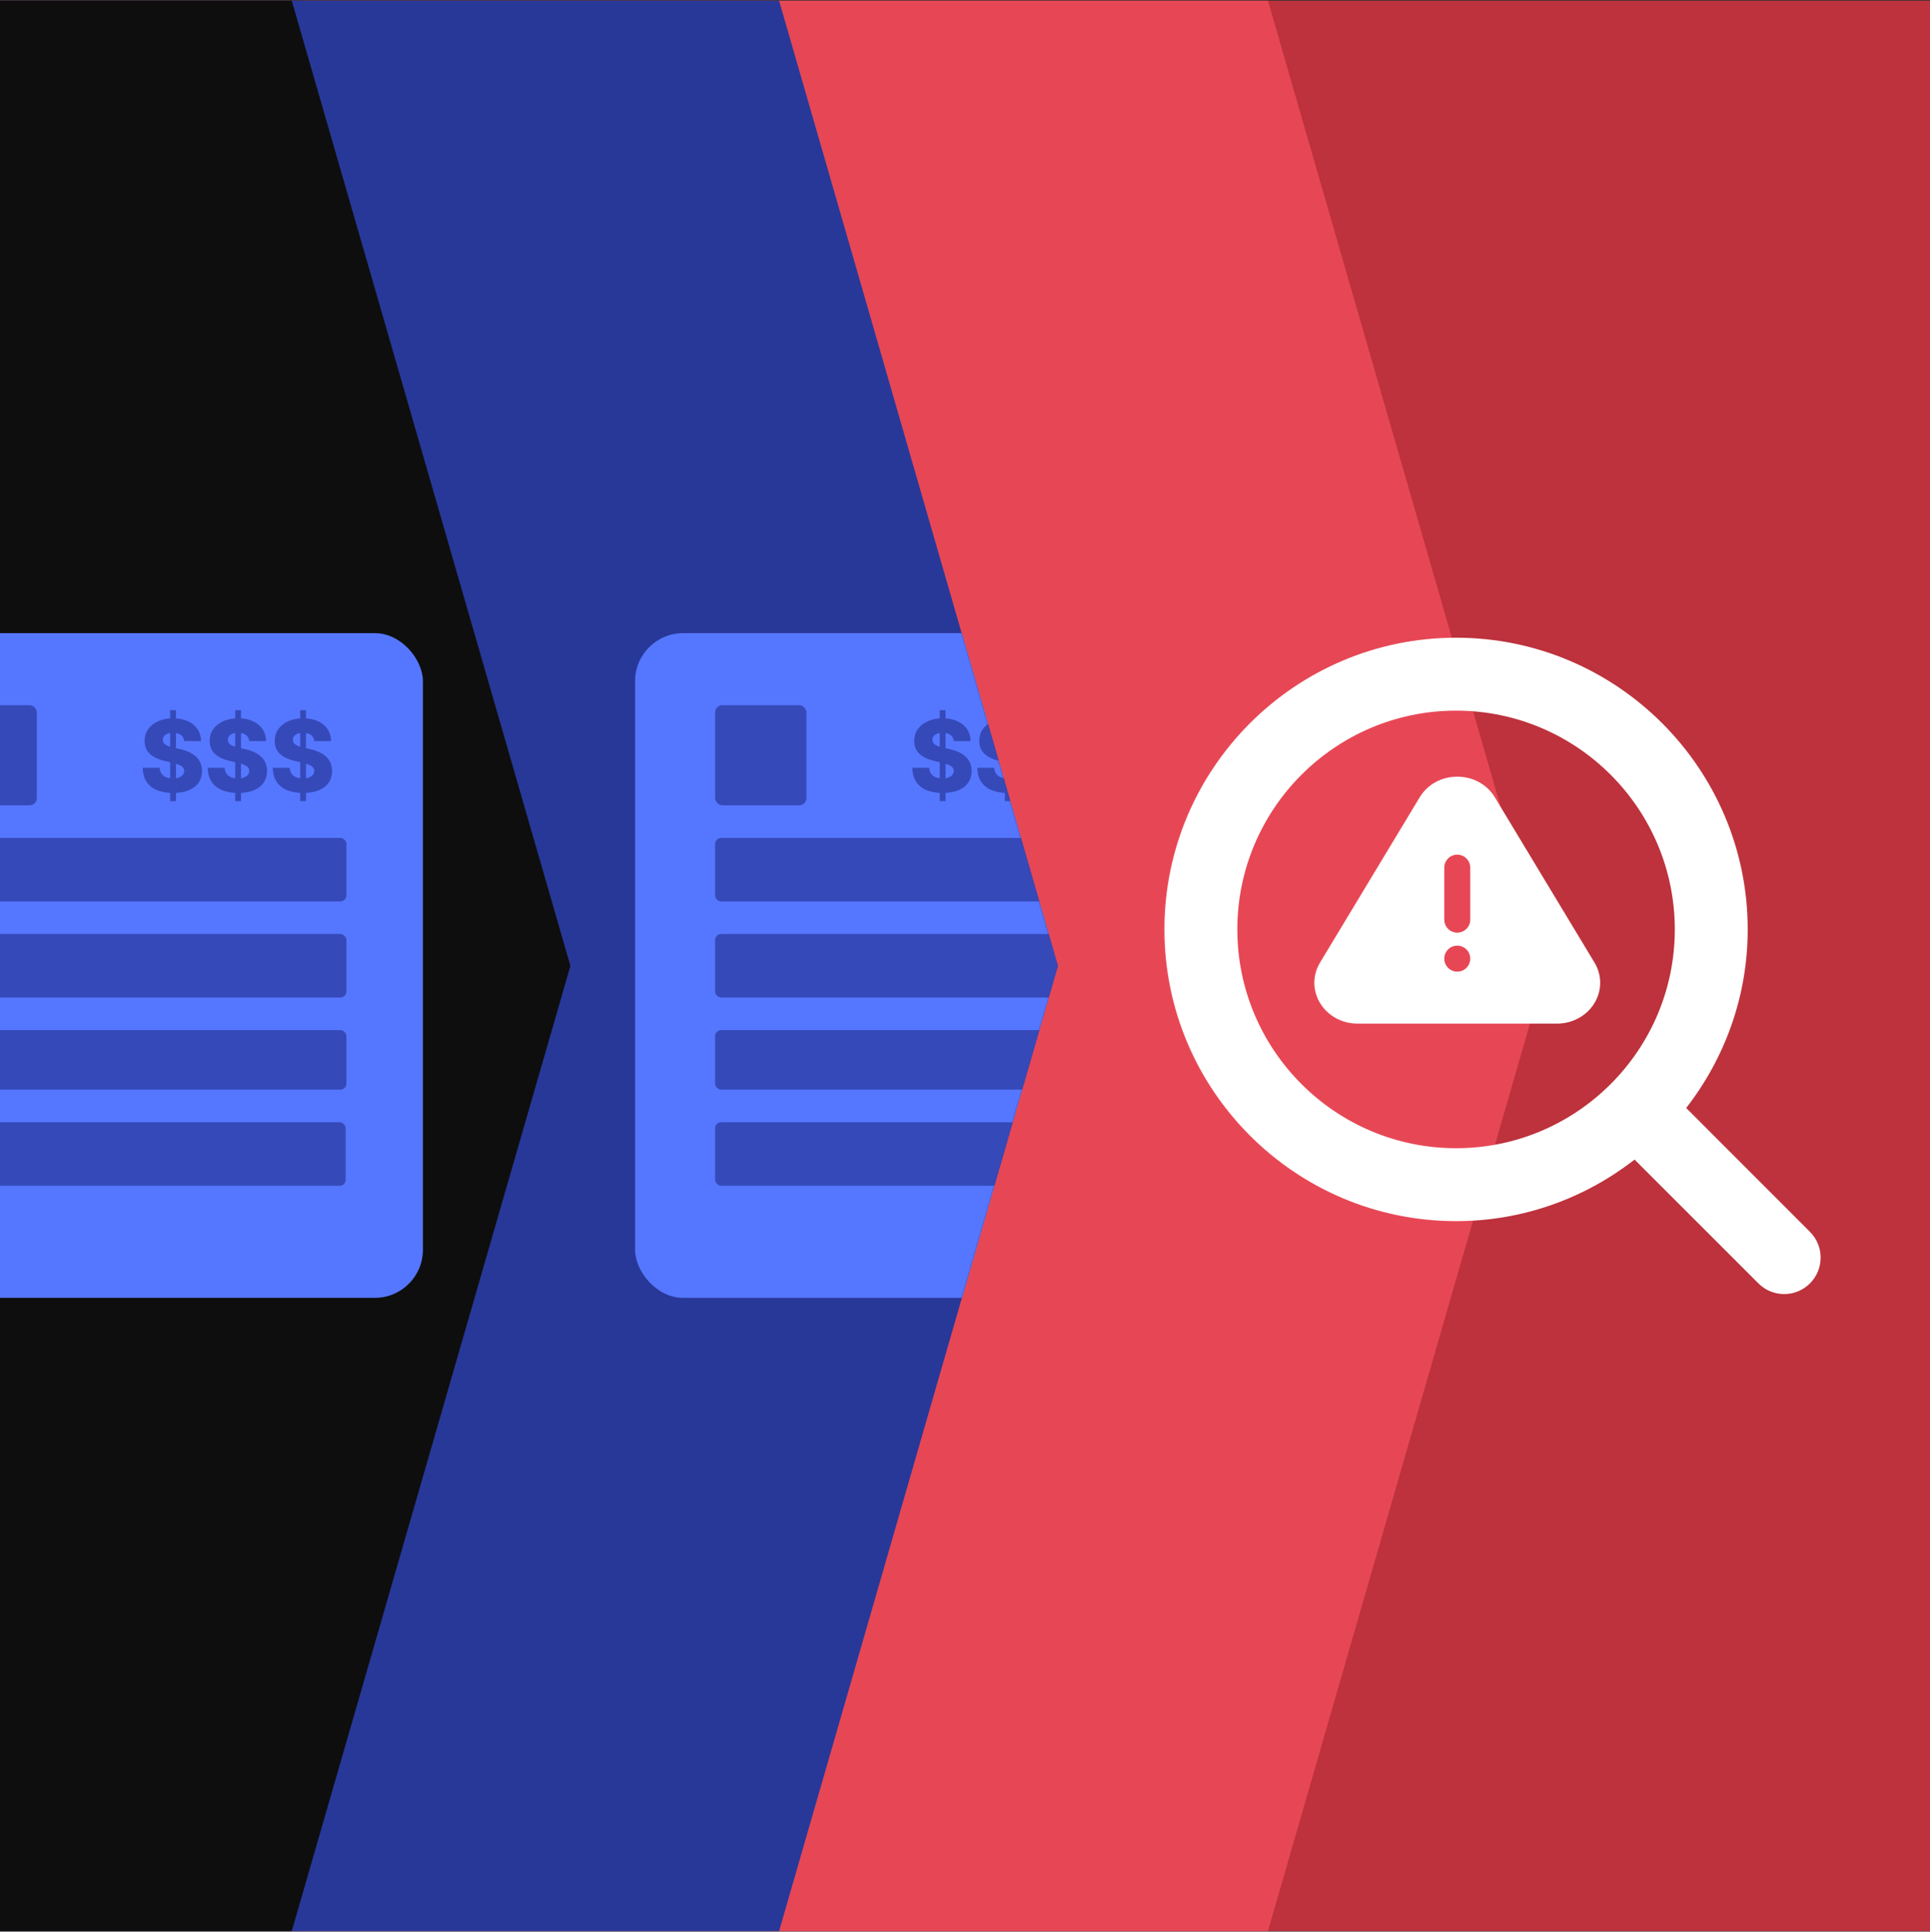
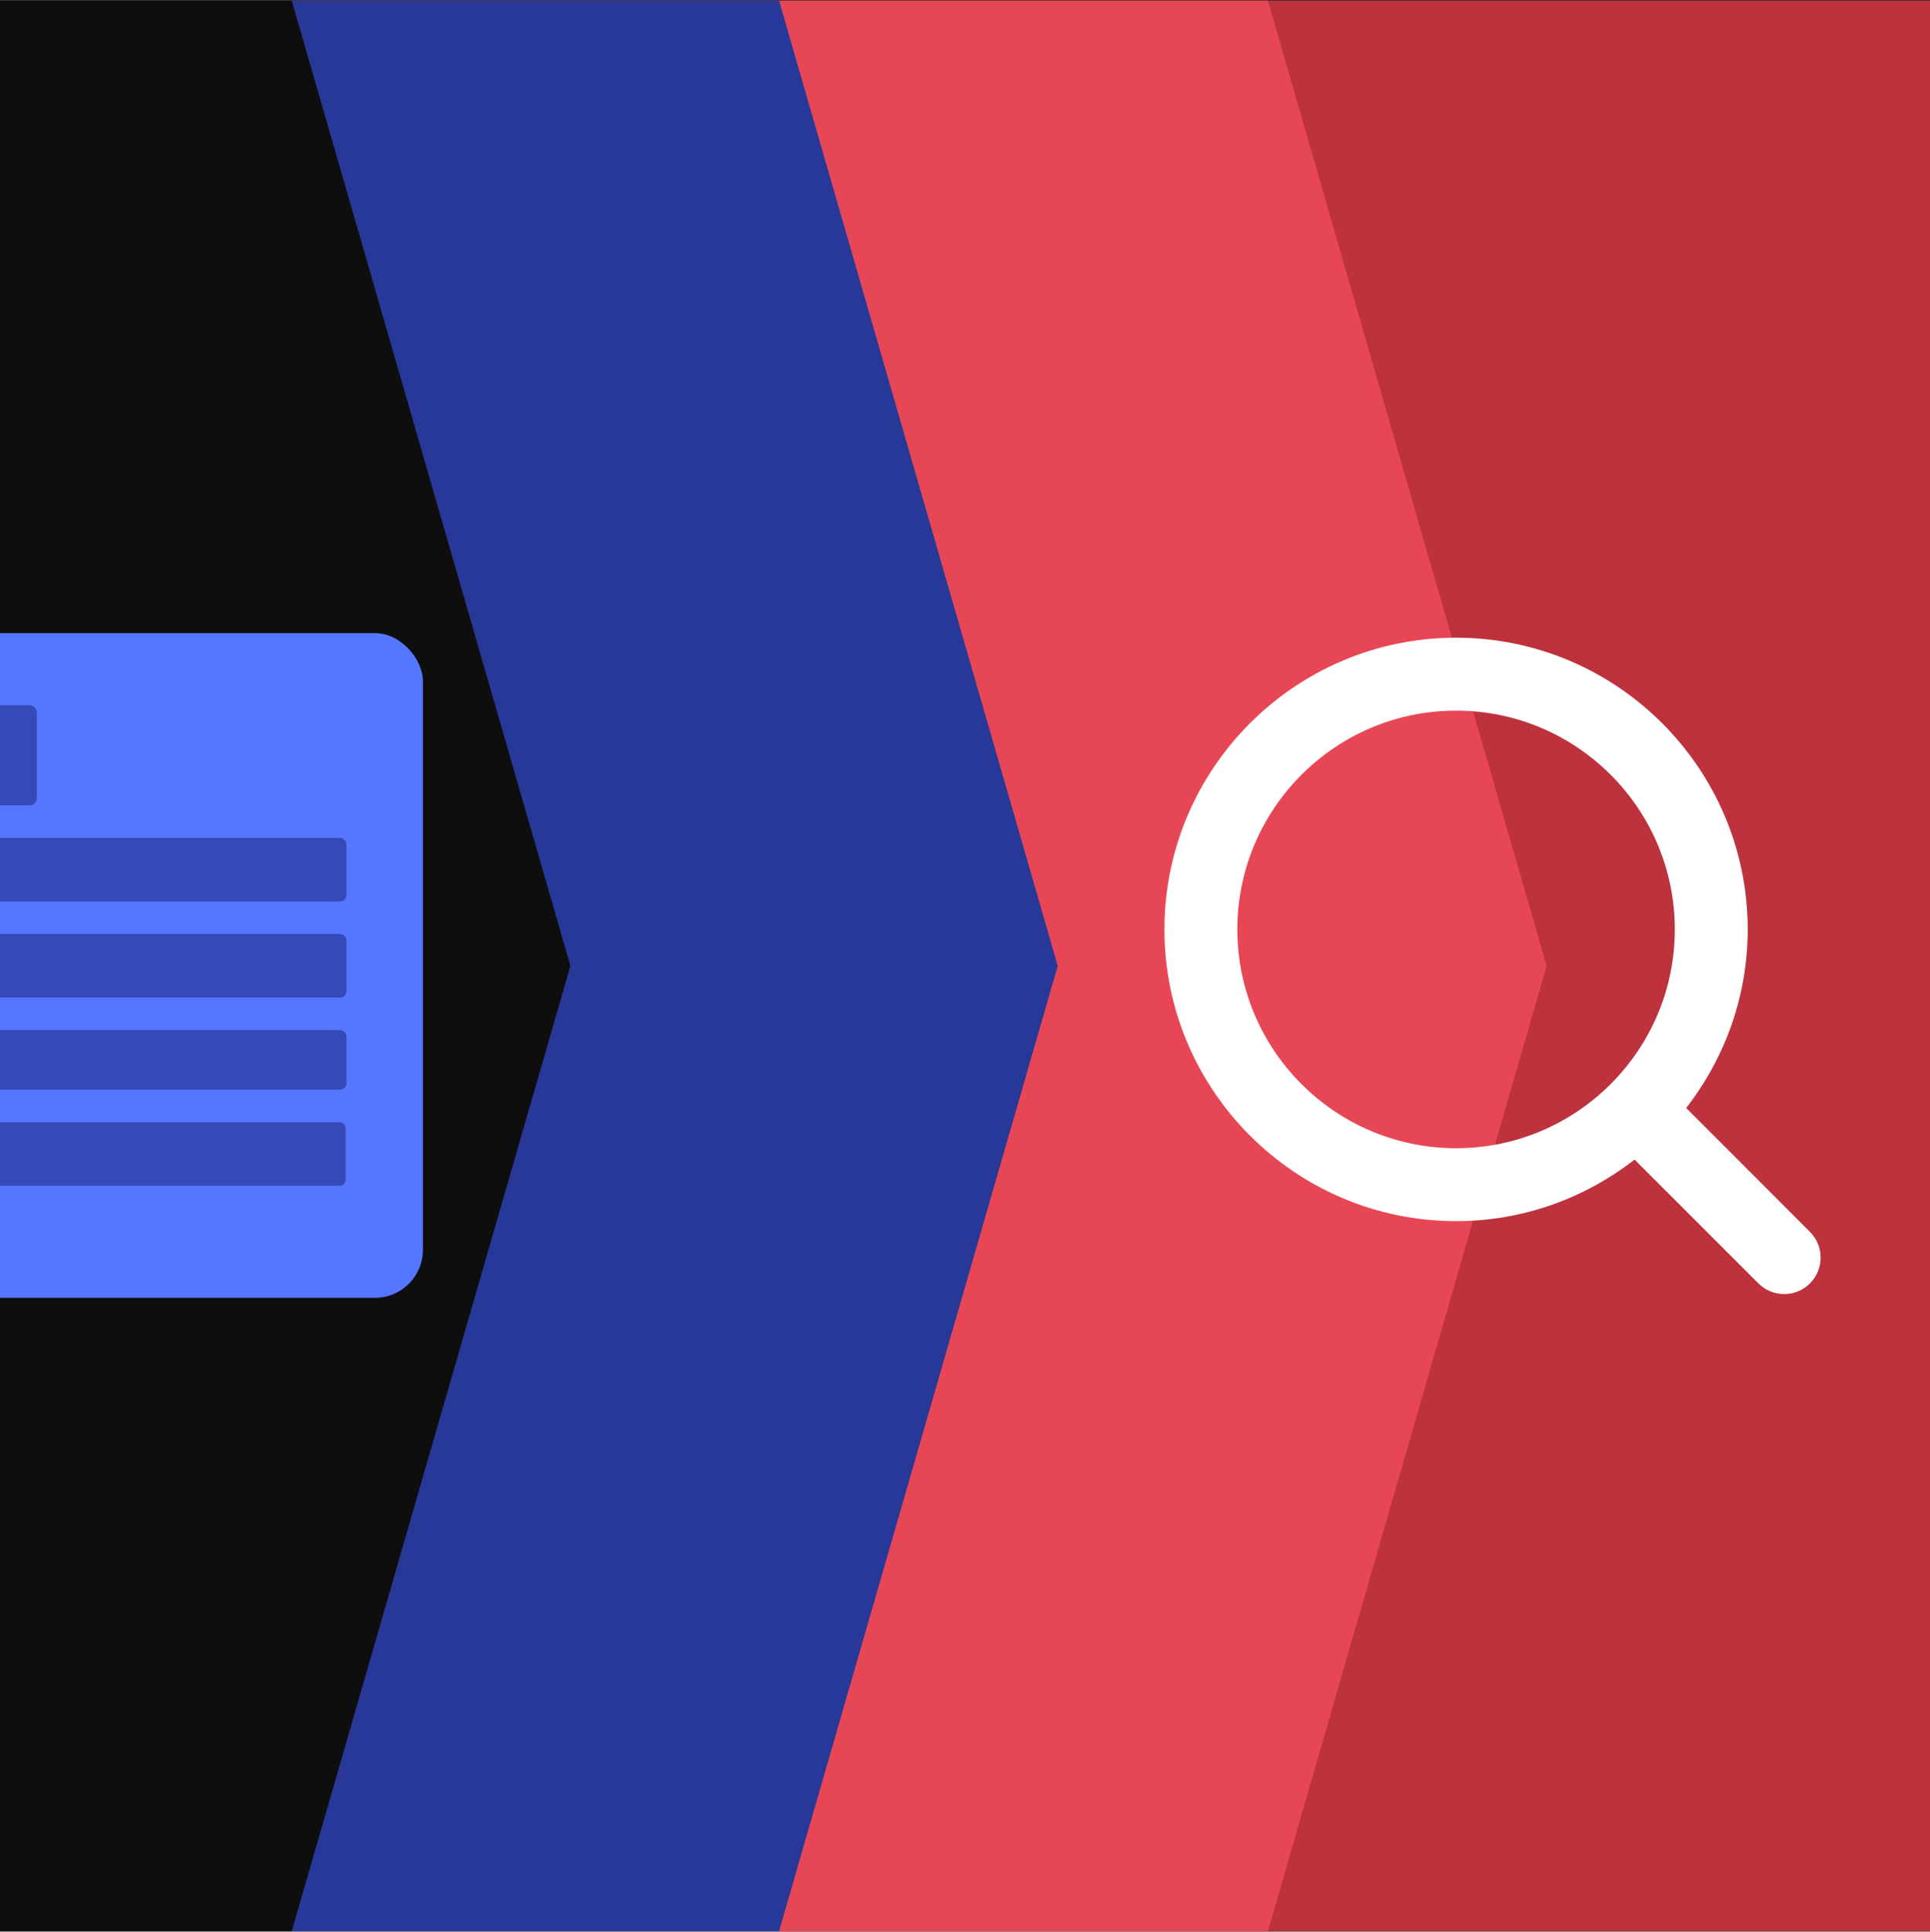
<svg xmlns="http://www.w3.org/2000/svg" width="1600" height="1601" viewBox="0 0 1600 1601" fill="none">
  <rect x="0" y="0" width="1600" height="1601" fill="#333333" stroke="none" />
  <g clip-path="url(#clip0_8029_3159)">
    <rect width="1600" height="1600" transform="translate(0 0.555)" fill="#BD323C" />
    <path d="M251.141 0.557H1051.14L1282.15 800.557L1051.14 1600.56H251.141V0.557Z" fill="#E74755" />
    <path d="M-154.121 0.557H645.879L876.884 800.557L645.879 1600.56H-154.121V0.557Z" fill="#283899" />
    <path d="M-558.125 0.557H241.875L472.88 800.557L241.875 1600.56H-558.125V0.557Z" fill="#0E0E0E" />
    <mask id="mask0_8029_3159" style="mask-type:alpha" maskUnits="userSpaceOnUse" x="-155" y="0" width="1032" height="1601">
-       <path d="M-154.117 0.555H645.883L876.888 800.555L645.883 1600.55H-154.117V0.555Z" fill="#D9D9D9" />
-     </mask>
+       </mask>
    <g mask="url(#mask0_8029_3159)">
      <rect x="526.504" y="524.77" width="462.092" height="550.909" rx="39.802" fill="#5577FF" />
      <rect x="592.84" y="584.473" width="75.679" height="83" rx="5.93" fill="#3649B9" />
      <path d="M779.063 664.011V588.628H783.892V664.011H779.063ZM790.695 614.246C790.498 612.087 789.625 610.409 788.074 609.211C786.543 607.994 784.354 607.385 781.507 607.385C779.623 607.385 778.052 607.631 776.796 608.122C775.539 608.612 774.597 609.29 773.969 610.153C773.341 610.997 773.017 611.969 772.997 613.069C772.958 613.972 773.135 614.767 773.527 615.454C773.939 616.141 774.528 616.749 775.294 617.279C776.079 617.79 777.022 618.241 778.121 618.634C779.22 619.027 780.457 619.37 781.831 619.665L787.014 620.842C789.998 621.49 792.628 622.354 794.905 623.434C797.202 624.513 799.126 625.799 800.677 627.291C802.247 628.783 803.435 630.501 804.24 632.444C805.045 634.388 805.457 636.567 805.477 638.981C805.457 642.79 804.495 646.058 802.591 648.787C800.687 651.516 797.948 653.607 794.375 655.059C790.822 656.512 786.533 657.238 781.507 657.238C776.462 657.238 772.065 656.482 768.315 654.971C764.566 653.459 761.65 651.162 759.57 648.08C757.489 644.998 756.419 641.102 756.36 636.39H770.318C770.435 638.334 770.956 639.953 771.878 641.249C772.801 642.544 774.067 643.526 775.677 644.193C777.306 644.861 779.191 645.195 781.331 645.195C783.294 645.195 784.962 644.93 786.336 644.4C787.73 643.87 788.8 643.133 789.546 642.191C790.292 641.249 790.675 640.169 790.695 638.952C790.675 637.813 790.322 636.842 789.634 636.037C788.947 635.212 787.887 634.506 786.454 633.917C785.041 633.308 783.235 632.749 781.036 632.238L774.735 630.766C769.513 629.568 765.4 627.635 762.396 624.965C759.393 622.275 757.901 618.644 757.921 614.07C757.901 610.34 758.902 607.071 760.924 604.264C762.946 601.457 765.744 599.268 769.316 597.697C772.889 596.127 776.963 595.342 781.537 595.342C786.209 595.342 790.263 596.137 793.698 597.727C797.153 599.297 799.833 601.506 801.737 604.352C803.641 607.199 804.613 610.497 804.652 614.246H790.695ZM832.975 664.011V588.628H837.804V664.011H832.975ZM844.606 614.246C844.41 612.087 843.536 610.409 841.986 609.211C840.454 607.994 838.266 607.385 835.419 607.385C833.534 607.385 831.964 607.631 830.708 608.122C829.451 608.612 828.509 609.29 827.881 610.153C827.253 610.997 826.929 611.969 826.909 613.069C826.87 613.972 827.046 614.767 827.439 615.454C827.851 616.141 828.44 616.749 829.206 617.279C829.991 617.79 830.933 618.241 832.033 618.634C833.132 619.027 834.369 619.37 835.743 619.665L840.926 620.842C843.909 621.49 846.54 622.354 848.817 623.434C851.114 624.513 853.038 625.799 854.589 627.291C856.159 628.783 857.347 630.501 858.152 632.444C858.957 634.388 859.369 636.567 859.388 638.981C859.369 642.79 858.407 646.058 856.503 648.787C854.598 651.516 851.86 653.607 848.287 655.059C844.734 656.512 840.445 657.238 835.419 657.238C830.374 657.238 825.977 656.482 822.227 654.971C818.477 653.459 815.562 651.162 813.481 648.08C811.4 644.998 810.331 641.102 810.272 636.39H824.229C824.347 638.334 824.867 639.953 825.79 641.249C826.713 642.544 827.979 643.526 829.589 644.193C831.218 644.861 833.103 645.195 835.242 645.195C837.205 645.195 838.874 644.93 840.248 644.4C841.642 643.87 842.712 643.133 843.458 642.191C844.204 641.249 844.587 640.169 844.606 638.952C844.587 637.813 844.233 636.842 843.546 636.037C842.859 635.212 841.799 634.506 840.366 633.917C838.953 633.308 837.147 632.749 834.948 632.238L828.646 630.766C823.424 629.568 819.312 627.635 816.308 624.965C813.305 622.275 811.813 618.644 811.832 614.07C811.813 610.34 812.814 607.071 814.836 604.264C816.858 601.457 819.655 599.268 823.228 597.697C826.801 596.127 830.874 595.342 835.448 595.342C840.121 595.342 844.174 596.137 847.61 597.727C851.065 599.297 853.745 601.506 855.649 604.352C857.553 607.199 858.525 610.497 858.564 614.246H844.606ZM886.887 664.011V588.628H891.716V664.011H886.887ZM898.518 614.246C898.322 612.087 897.448 610.409 895.897 609.211C894.366 607.994 892.177 607.385 889.331 607.385C887.446 607.385 885.876 607.631 884.619 608.122C883.363 608.612 882.421 609.29 881.793 610.153C881.164 610.997 880.84 611.969 880.821 613.069C880.782 613.972 880.958 614.767 881.351 615.454C881.763 616.141 882.352 616.749 883.118 617.279C883.903 617.79 884.845 618.241 885.944 618.634C887.044 619.027 888.281 619.37 889.655 619.665L894.837 620.842C897.821 621.49 900.452 622.354 902.729 623.434C905.026 624.513 906.95 625.799 908.5 627.291C910.071 628.783 911.259 630.501 912.063 632.444C912.868 634.388 913.281 636.567 913.3 638.981C913.281 642.79 912.319 646.058 910.414 648.787C908.51 651.516 905.772 653.607 902.199 655.059C898.646 656.512 894.356 657.238 889.331 657.238C884.286 657.238 879.888 656.482 876.139 654.971C872.389 653.459 869.474 651.162 867.393 648.08C865.312 644.998 864.242 641.102 864.184 636.39H878.141C878.259 638.334 878.779 639.953 879.702 641.249C880.624 642.544 881.891 643.526 883.5 644.193C885.13 644.861 887.014 645.195 889.154 645.195C891.117 645.195 892.786 644.93 894.16 644.4C895.554 643.87 896.624 643.133 897.37 642.191C898.116 641.249 898.498 640.169 898.518 638.952C898.498 637.813 898.145 636.842 897.458 636.037C896.771 635.212 895.711 634.506 894.278 633.917C892.864 633.308 891.058 632.749 888.86 632.238L882.558 630.766C877.336 629.568 873.224 627.635 870.22 624.965C867.217 622.275 865.725 618.644 865.744 614.07C865.725 610.34 866.726 607.071 868.748 604.264C870.77 601.457 873.567 599.268 877.14 597.697C880.713 596.127 884.786 595.342 889.36 595.342C894.032 595.342 898.086 596.137 901.522 597.727C904.977 599.297 907.656 601.506 909.561 604.352C911.465 607.199 912.436 610.497 912.476 614.246H898.518Z" fill="#3649B9" />
-       <rect x="592.84" y="694.473" width="332.329" height="52.646" rx="4.977" fill="#3649B9" />
      <rect x="592.84" y="774.119" width="332.329" height="52.646" rx="4.977" fill="#3649B9" />
-       <rect x="592.84" y="853.766" width="332.329" height="49.356" rx="4.977" fill="#3649B9" />
      <rect x="592.84" y="930.121" width="331.721" height="52.685" rx="4.977" fill="#3649B9" />
    </g>
    <rect x="-111.496" y="524.77" width="462.092" height="550.909" rx="39.802" fill="#5577FF" />
    <rect x="-45.16" y="584.473" width="75.679" height="83" rx="5.93" fill="#3649B9" />
-     <path d="M141.063 664.011V588.628H145.892V664.011H141.063ZM152.695 614.246C152.498 612.087 151.625 610.409 150.074 609.211C148.543 607.994 146.354 607.385 143.507 607.385C141.623 607.385 140.052 607.631 138.796 608.122C137.539 608.612 136.597 609.29 135.969 610.153C135.341 610.997 135.017 611.969 134.997 613.069C134.958 613.972 135.135 614.767 135.527 615.454C135.939 616.141 136.528 616.749 137.294 617.279C138.079 617.79 139.022 618.241 140.121 618.634C141.22 619.027 142.457 619.37 143.831 619.665L149.014 620.842C151.998 621.49 154.628 622.354 156.905 623.434C159.202 624.513 161.126 625.799 162.677 627.291C164.247 628.783 165.435 630.501 166.24 632.444C167.045 634.388 167.457 636.567 167.477 638.981C167.457 642.79 166.495 646.058 164.591 648.787C162.687 651.516 159.948 653.607 156.375 655.059C152.822 656.512 148.533 657.238 143.507 657.238C138.462 657.238 134.065 656.482 130.315 654.971C126.566 653.459 123.65 651.162 121.57 648.08C119.489 644.998 118.419 641.102 118.36 636.39H132.318C132.435 638.334 132.956 639.953 133.878 641.249C134.801 642.544 136.067 643.526 137.677 644.193C139.306 644.861 141.191 645.195 143.331 645.195C145.294 645.195 146.962 644.93 148.336 644.4C149.73 643.87 150.8 643.133 151.546 642.191C152.292 641.249 152.675 640.169 152.695 638.952C152.675 637.813 152.322 636.842 151.634 636.037C150.947 635.212 149.887 634.506 148.454 633.917C147.041 633.308 145.235 632.749 143.036 632.238L136.735 630.766C131.513 629.568 127.4 627.635 124.396 624.965C121.393 622.275 119.901 618.644 119.921 614.07C119.901 610.34 120.902 607.071 122.924 604.264C124.946 601.457 127.744 599.268 131.316 597.697C134.889 596.127 138.963 595.342 143.537 595.342C148.209 595.342 152.263 596.137 155.698 597.727C159.153 599.297 161.833 601.506 163.737 604.352C165.641 607.199 166.613 610.497 166.652 614.246H152.695ZM194.975 664.011V588.628H199.804V664.011H194.975ZM206.606 614.246C206.41 612.087 205.536 610.409 203.986 609.211C202.454 607.994 200.266 607.385 197.419 607.385C195.534 607.385 193.964 607.631 192.708 608.122C191.451 608.612 190.509 609.29 189.881 610.153C189.253 610.997 188.929 611.969 188.909 613.069C188.87 613.972 189.046 614.767 189.439 615.454C189.851 616.141 190.44 616.749 191.206 617.279C191.991 617.79 192.933 618.241 194.033 618.634C195.132 619.027 196.369 619.37 197.743 619.665L202.926 620.842C205.909 621.49 208.54 622.354 210.817 623.434C213.114 624.513 215.038 625.799 216.589 627.291C218.159 628.783 219.347 630.501 220.152 632.444C220.957 634.388 221.369 636.567 221.388 638.981C221.369 642.79 220.407 646.058 218.503 648.787C216.598 651.516 213.86 653.607 210.287 655.059C206.734 656.512 202.445 657.238 197.419 657.238C192.374 657.238 187.977 656.482 184.227 654.971C180.477 653.459 177.562 651.162 175.481 648.08C173.4 644.998 172.331 641.102 172.272 636.39H186.229C186.347 638.334 186.867 639.953 187.79 641.249C188.713 642.544 189.979 643.526 191.589 644.193C193.218 644.861 195.103 645.195 197.242 645.195C199.205 645.195 200.874 644.93 202.248 644.4C203.642 643.87 204.712 643.133 205.458 642.191C206.204 641.249 206.587 640.169 206.606 638.952C206.587 637.813 206.233 636.842 205.546 636.037C204.859 635.212 203.799 634.506 202.366 633.917C200.953 633.308 199.147 632.749 196.948 632.238L190.646 630.766C185.424 629.568 181.312 627.635 178.308 624.965C175.305 622.275 173.813 618.644 173.832 614.07C173.813 610.34 174.814 607.071 176.836 604.264C178.858 601.457 181.655 599.268 185.228 597.697C188.801 596.127 192.874 595.342 197.448 595.342C202.121 595.342 206.174 596.137 209.61 597.727C213.065 599.297 215.745 601.506 217.649 604.352C219.553 607.199 220.525 610.497 220.564 614.246H206.606ZM248.887 664.011V588.628H253.716V664.011H248.887ZM260.518 614.246C260.322 612.087 259.448 610.409 257.897 609.211C256.366 607.994 254.177 607.385 251.331 607.385C249.446 607.385 247.876 607.631 246.619 608.122C245.363 608.612 244.421 609.29 243.793 610.153C243.164 610.997 242.84 611.969 242.821 613.069C242.782 613.972 242.958 614.767 243.351 615.454C243.763 616.141 244.352 616.749 245.118 617.279C245.903 617.79 246.845 618.241 247.944 618.634C249.044 619.027 250.281 619.37 251.655 619.665L256.837 620.842C259.821 621.49 262.452 622.354 264.729 623.434C267.026 624.513 268.95 625.799 270.5 627.291C272.071 628.783 273.259 630.501 274.063 632.444C274.868 634.388 275.281 636.567 275.3 638.981C275.281 642.79 274.319 646.058 272.414 648.787C270.51 651.516 267.772 653.607 264.199 655.059C260.646 656.512 256.356 657.238 251.331 657.238C246.286 657.238 241.888 656.482 238.139 654.971C234.389 653.459 231.474 651.162 229.393 648.08C227.312 644.998 226.242 641.102 226.184 636.39H240.141C240.259 638.334 240.779 639.953 241.702 641.249C242.624 642.544 243.891 643.526 245.5 644.193C247.13 644.861 249.014 645.195 251.154 645.195C253.117 645.195 254.786 644.93 256.16 644.4C257.554 643.87 258.624 643.133 259.37 642.191C260.116 641.249 260.498 640.169 260.518 638.952C260.498 637.813 260.145 636.842 259.458 636.037C258.771 635.212 257.711 634.506 256.278 633.917C254.864 633.308 253.058 632.749 250.86 632.238L244.558 630.766C239.336 629.568 235.224 627.635 232.22 624.965C229.217 622.275 227.725 618.644 227.744 614.07C227.725 610.34 228.726 607.071 230.748 604.264C232.77 601.457 235.567 599.268 239.14 597.697C242.713 596.127 246.786 595.342 251.36 595.342C256.032 595.342 260.086 596.137 263.522 597.727C266.977 599.297 269.656 601.506 271.561 604.352C273.465 607.199 274.436 610.497 274.476 614.246H260.518Z" fill="#3649B9" />
    <rect x="-45.16" y="694.473" width="332.329" height="52.646" rx="4.977" fill="#3649B9" />
    <rect x="-45.16" y="774.119" width="332.329" height="52.646" rx="4.977" fill="#3649B9" />
    <rect x="-45.16" y="853.766" width="332.329" height="49.356" rx="4.977" fill="#3649B9" />
    <rect x="-45.16" y="930.121" width="331.721" height="52.685" rx="4.977" fill="#3649B9" />
    <path d="M1025.77 770.327C1025.77 670.321 1107.1 588.993 1207.11 588.993C1307.11 588.993 1388.44 670.321 1388.44 770.327C1388.44 870.332 1307.11 951.66 1207.11 951.66C1107.1 951.66 1025.77 870.332 1025.77 770.327ZM1500.47 1020.96L1397.87 918.325C1429.69 877.404 1448.88 826.117 1448.88 770.327C1448.88 637.016 1340.42 528.549 1207.11 528.549C1073.8 528.549 965.328 637.016 965.328 770.327C965.328 903.637 1073.8 1012.1 1207.11 1012.1C1262.9 1012.1 1314.18 992.913 1355.1 961.089L1457.74 1063.69C1463.63 1069.59 1471.37 1072.55 1479.11 1072.55C1486.84 1072.55 1494.58 1069.59 1500.47 1063.69C1512.29 1051.88 1512.29 1032.78 1500.47 1020.96Z" fill="white" />
-     <path d="M1218.87 762.224C1218.87 768.171 1214.04 772.997 1208.09 772.997C1202.15 772.997 1197.32 768.171 1197.32 762.224V719.135C1197.32 713.189 1202.15 708.363 1208.09 708.363C1214.04 708.363 1218.87 713.189 1218.87 719.135V762.224ZM1208.09 805.314C1202.15 805.314 1197.32 800.488 1197.32 794.541C1197.32 788.595 1202.15 783.769 1208.09 783.769C1214.04 783.769 1218.87 788.595 1218.87 794.541C1218.87 800.488 1214.04 805.314 1208.09 805.314ZM1321.86 797.806L1239.22 660.792C1232.76 650.106 1221.13 643.729 1208.09 643.729C1195.06 643.729 1183.43 650.106 1176.97 660.792L1094.33 797.806C1088.21 807.964 1088.03 820.18 1093.84 830.478C1100.08 841.541 1112.2 848.403 1125.45 848.403H1290.74C1303.99 848.403 1316.11 841.541 1322.35 830.478C1328.16 820.18 1327.98 807.964 1321.86 797.806Z" fill="white" />
  </g>
  <defs>
    <clipPath id="clip0_8029_3159">
      <rect width="1600" height="1600" fill="white" transform="translate(0 0.555)" />
    </clipPath>
  </defs>
</svg>